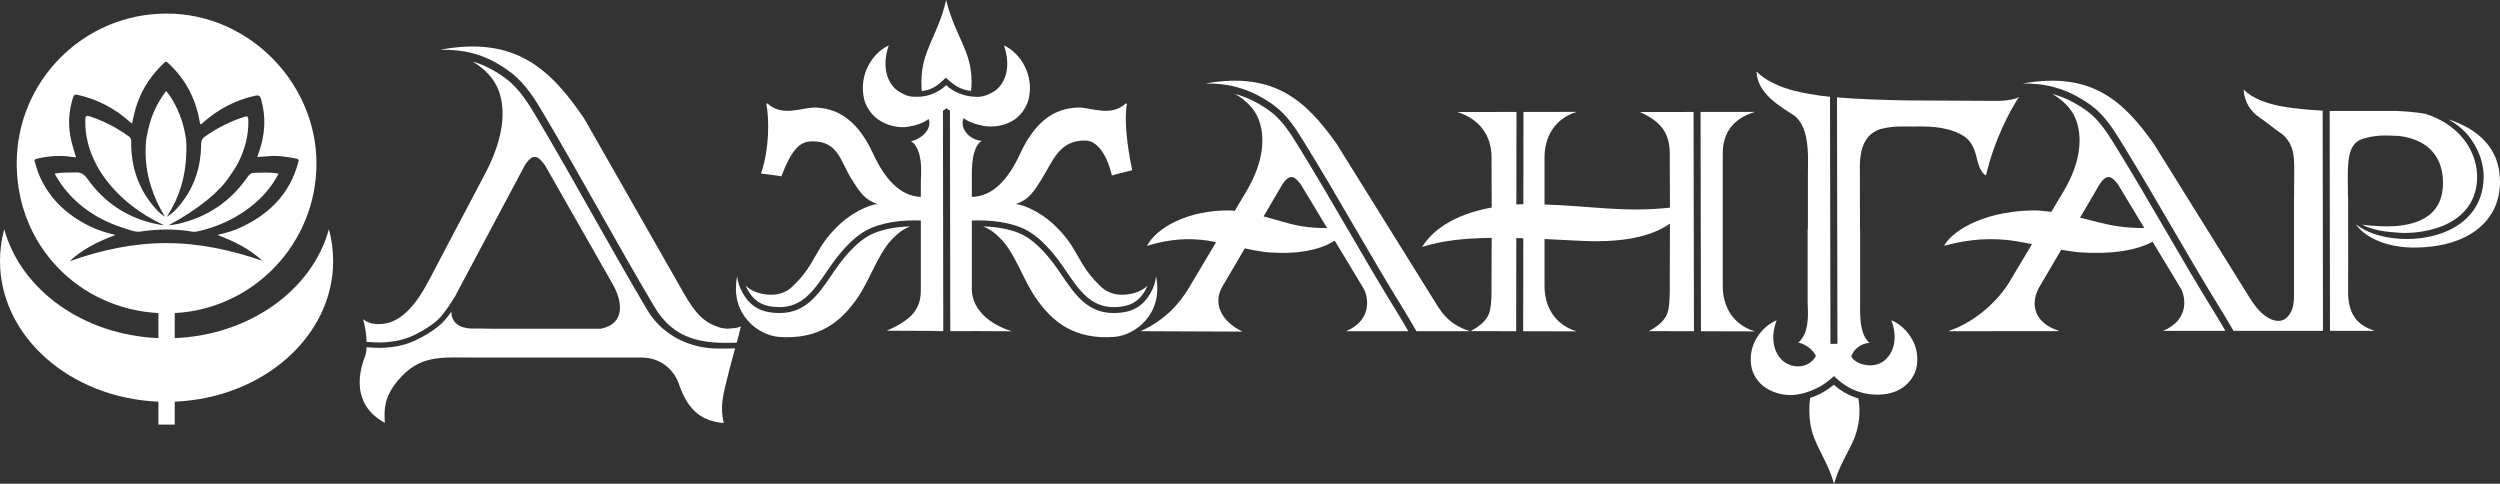
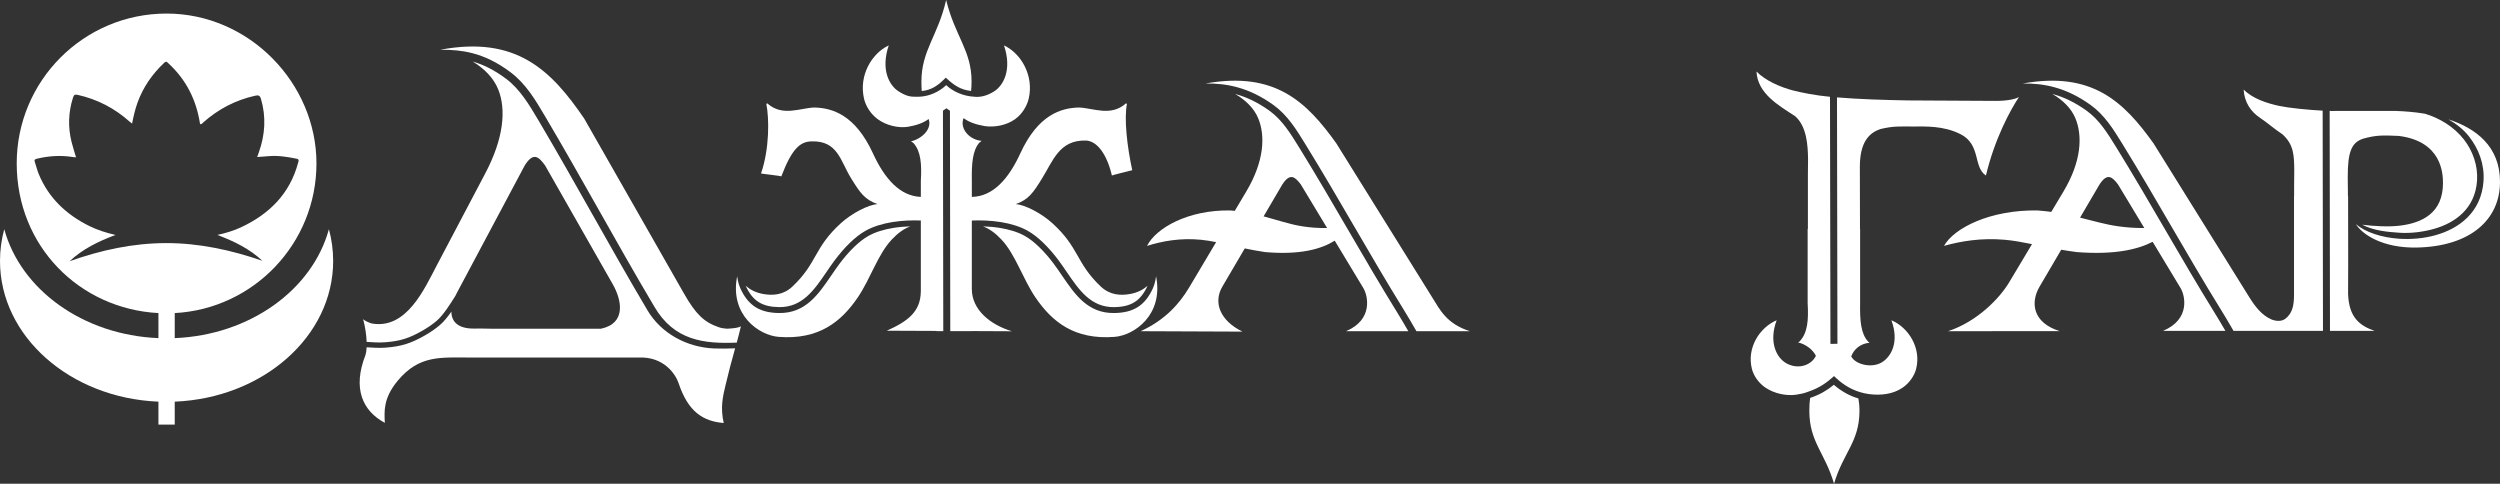
<svg xmlns="http://www.w3.org/2000/svg" id="Layer_2" data-name="Layer 2" viewBox="0 0 2396.45 463.7">
  <rect x="0" y="0" width="2396.45" height="463.7" fill="#333333" stroke="none" />
  <defs>
    <style> .cls-1, .cls-2 { fill: #fff; } .cls-2 { fill-rule: evenodd; } </style>
  </defs>
  <g id="_Слой_1" data-name="Слой 1">
    <g>
      <g>
        <path class="cls-1" d="M315.29,219.69c-15.76,57.85-75.47,101.48-147.79,104.43v-24.01c75.71-4.06,135.85-66.73,135.85-143.45S239.03,13,159.68,13,16.02,77.32,16.02,156.66s60.14,139.39,135.85,143.45v24.01c-72.33-2.95-132.03-46.58-147.79-104.43-2.67,9.79-4.08,19.98-4.08,30.45,0,72.37,67.31,131.43,151.87,134.88v22.01h15.62v-22.01c84.56-3.45,151.87-62.51,151.87-134.88,0-10.47-1.41-20.66-4.08-30.45Zm-156.15,13.34c-31.87,.04-62.51,6.75-92.45,17.38,12.45-11.64,27.35-18.97,44.02-25.2-9.41-2.18-17.58-4.82-25.3-8.66-21.96-10.93-38.85-26.81-48.33-49.83-1.49-3.61-2.28-7.5-3.64-11.17-.88-2.35-.07-2.93,2.12-3.45,11.33-2.7,22.71-3.42,34.23-1.57,.92,.15,1.85,.17,3.1,.29-1.49-5.1-3.08-9.91-4.3-14.81-3.56-14.26-3.09-28.38,1.39-42.43,.87-2.73,1.86-3.24,4.54-2.64,18.9,4.24,35.48,12.89,49.89,25.78,.58,.52,1.22,.96,2.2,1.73,1.38-6.96,2.85-13.5,5.13-19.84,5.38-14.96,14.14-27.58,25.67-38.44,2.11-1.99,2.87-.53,4.14,.64,16.89,15.56,26.58,34.88,30.12,57.43,.04,.24,.21,.47,.35,.78,1.44,.24,2.06-1.01,2.9-1.75,14.38-12.7,30.84-21.32,49.61-25.51,3.1-.69,4.61-.48,5.67,3.16,5,17.15,3.93,33.96-1.91,50.64-.53,1.52-1.07,3.04-1.74,4.97,3.98-.3,7.66-.56,11.34-.86,8.87-.73,17.51,.68,26.17,2.41,3.13,.63,2.18,2.17,1.68,4.04-7.95,29.6-27.47,48.96-54.5,61.67-7,3.29-14.37,5.52-22.88,7.42,16.17,6.11,30.85,13.25,43.12,24.76-29.97-10.3-60.55-16.99-92.33-16.95Z" />
-         <path class="cls-1" d="M267.05,166.44c-7.85-1.52-15.39-.91-22.91-.82-2.97,.04-4.86,1.1-6.61,3.66-16.33,23.83-38.72,38.86-66.85,45.35-2.99,.69-6.08,.93-9.13,1.37,29.03-15.56,49.46-33.07,57.5-45.53,5.14-7.06,8.95-13.77,8.95-13.77,6.63-13.15,10.49-26.91,10.04-41.77-.09-3.1-.68-3.92-3.87-2.91-13.4,4.25-25.73,10.54-37.27,18.54-3,2.08-4.09,4.3-4.11,7.94-.17,22.44-7.02,42.54-21.78,59.68-2.92,3.39-5.98,6.71-11.04,9.51,12.32-19.13,17.93-38.38,18.61-60.64,.38-8.25-.27-13.47-.27-13.47-1.78-13.02-5.76-25.3-12.36-36.67-1.92-3.3-3.85-6.66-6.76-9.59-10.06,13.08-15.74,27.5-18.45,43.22,0,0-1.24,4.96-1.17,14.84,.02,11.57,1.74,22.2,4.96,32.6,3.21,10.37,7.8,20.49,13.59,29.7-5.19-3.08-9.18-7.68-12.79-12.25-13.64-17.25-19.69-37.04-19.57-58.88,.01-2.14,.13-4.03-2.09-5.65-11.57-8.46-24.1-14.92-37.73-19.38-3.47-1.13-4.07,.02-4.16,3.2-.48,15.28,3.5,29.42,10.45,42.87,0,0,3.72,7.15,7.47,12.09,15.14,20.96,34.77,35.41,57.61,46.28-1.06-.1-2.14-.22-3.19-.4-29.46-5.05-52.94-19.82-70.25-44.05-3.21-4.49-6.35-6.58-11.78-6.24-6.41,.39-12.88-.27-19.76,1.23,2.09,3.4,3.76,6.49,5.77,9.34,15.55,22.02,37.01,35.62,62.44,43.41,4.6,1.41,9.22,3.43,14.2,2.7,14.95-2.2,29.89-2.64,44.91-.64,2.9,.39,5.77,1.36,8.83,.7,18.39-3.96,35.24-11.31,50.28-22.66,11.69-8.83,21.36-19.42,28.3-32.94Z" />
      </g>
      <g>
        <path class="cls-1" d="M748.95,169.1c10.53-27.69,18.65-33.3,28.97-33.59,25.27-.72,27.54,18.65,37.92,35.38,8.3,13.39,12.85,20.48,25.38,24.76-8.89,.6-24.71,8.76-35.25,18.37-26.03,23.74-22.3,37.8-46.22,60.53-8.76,8.32-18.93,8.92-28.22,7.26-7.18-1.28-12.58-4.22-16.71-7.84l.06,.14c3.3,7.19,7.24,12.23,12.32,15.45h.01c5.11,3.24,11.49,4.73,19.63,4.84,22.23,.28,33.6-16.38,45.28-33.5,2.56-3.76,5.15-7.54,7.94-11.29,4.17-5.6,9.32-11.73,14.95-17.14,4.64-4.46,9.65-8.46,14.75-11.3,7.54-4.21,16.52-6.8,25.58-8.27,9.55-1.55,19.2-1.85,27.35-1.53v67.5s-.01,.51-.01,.51c-.22,19.43-12.46,28.63-32.63,37.64l47.33,.2,.37,.19h6.46l-.32-211.27,3.31-2.34,3.4,2.34,.32,211.27h20.56v-.05l38.47,.18c-20.88-6.31-38.38-20.72-38.38-40.48v-65.66c8.26-.36,18.14-.08,27.91,1.51,9.06,1.47,18.04,4.05,25.58,8.27,5.1,2.85,10.1,6.84,14.75,11.3,5.63,5.41,10.78,11.54,14.95,17.14,2.79,3.75,5.37,7.53,7.94,11.29,11.68,17.12,23.05,33.78,45.28,33.5,8.14-.1,14.52-1.6,19.63-4.84h.01c5.08-3.22,9.02-8.25,12.32-15.45l.06-.14c-4.13,3.62-9.53,6.56-16.71,7.84-9.3,1.66-19.47,1.06-28.22-7.26-23.93-22.74-20.2-36.79-46.22-60.53-10.54-9.61-26.36-17.77-35.25-18.37,12.53-4.28,17.08-11.37,25.38-24.76,10.38-16.73,16.59-36.89,41.86-36.17,10.32,.29,20.02,12.21,25.03,33.59-.09-.51,19.23-4.93,19.48-5.15-5.04-23.25-7.88-49.45-5.09-63.64l-.93-.43c-14.54,13.01-31.32,4.4-45.18,3.96-17.13,.42-39.07,6.96-56.07,43.91-11.37,24.71-26.19,41.33-46.5,41.79v-15.91c-.24-15.99,.65-28.39,7.13-36.04l2.28-1.78c-11.68-.98-20.55-11.32-17.72-20.62l.37-1.2c4.77,3.61,11.06,6.03,20.14,7.63,9.42,1.44,20.8-.63,29.15-6.53,6.96-4.92,11.62-12.93,13.21-19.91,5.03-22.05-7.37-43.24-23.74-50.88,7.77,22.93-.25,38.21-9.44,44.05-6.93,4.4-13.43,5.81-19.16,5.13-10-.47-20.15-4.74-26.79-11.09-7.12,6.77-16.8,10.9-26.44,11.14h-2.91c-5.07,.1-9.35-.77-16.29-5.18-9.19-5.84-17.21-21.12-9.44-44.05-16.38,7.64-28.77,28.83-23.74,50.88,1.58,6.95,6.19,14.72,13.09,19.78,8.37,6.14,19.81,8.79,29.27,7.34,8.75-1.54,14.91-3.93,19.61-7.43l.23,.72c2.88,8.98-6.78,18.28-17.11,20.67l2.39,1.66c7.14,8.09,7.94,20.52,7.03,36.1v10.95s0,4.55,0,4.55c-20.01-.75-34.67-17.29-45.93-41.77-17-36.95-38.94-43.49-56.07-43.91-13.87,.44-30.65,9.04-45.18-3.96l-.93,.43c2.79,14.2,3.1,42.76-5.09,66.8,.25,.22,19.57,2.27,19.48,2.78h0Zm181.91-81.91c.29-2.49,.46-6.12,.46-9.02,0-29.91-15.72-42.94-24.37-78.18-7.87,34.45-23.69,48.26-23.69,78.18,0,2.96,.1,6.62,.3,9.11,10.01-1.03,16.07-5.77,23.04-12.85,7.67,7.1,13.83,11.62,24.27,12.76h0Zm177.32,177.61c7.36,37.14-20.99,56.67-39.8,58.12-38.34,2.96-59.82-14.33-75.79-37.77-12.15-17.85-19.29-41.46-32.64-55.55-6.06-6.4-11.37-10.18-17.7-12.61,5.26,.15,10.82,.61,16.33,1.5,8.46,1.37,16.79,3.76,23.71,7.62,4.63,2.59,9.24,6.28,13.57,10.44,5.39,5.18,10.33,11.05,14.33,16.43,2.64,3.54,5.23,7.34,7.8,11.11,12.55,18.39,24.76,36.29,50.05,35.97,9.23-.12,16.58-1.88,22.61-5.7,6.05-3.85,10.68-9.67,14.45-17.89,1.11-2.42,1.9-5.04,2.44-7.68,.27-1.33,.49-2.67,.64-3.99h0Zm-401.55,0c-7.36,37.14,20.99,56.67,39.8,58.12,38.34,2.96,59.82-14.33,75.79-37.77,12.15-17.85,19.29-41.46,32.64-55.55,6.06-6.4,11.37-10.18,17.7-12.61-5.26,.15-10.82,.61-16.33,1.5-8.46,1.37-16.79,3.76-23.71,7.62-4.63,2.59-9.24,6.28-13.57,10.44-5.39,5.18-10.32,11.05-14.33,16.43-2.64,3.54-5.23,7.34-7.8,11.11-12.55,18.39-24.76,36.29-50.05,35.97-9.23-.12-16.58-1.88-22.61-5.7-6.06-3.85-10.68-9.67-14.45-17.89-1.11-2.42-1.9-5.04-2.44-7.68-.27-1.33-.49-2.67-.64-3.99h0Z" />
        <path class="cls-1" d="M471.02,315.1h105.07c24.34-5.14,20.02-27.31,11.3-42.61l-64.92-113.96c-5.94-8.09-11.14-13.33-19.51,.15l-65.02,122.09c-.49,.93-.96,1.86-1.39,2.78l-.47,.75c-4.64,7.4-11.29,17.99-17.63,23.34-4.05,3.41-8.44,6.41-13.04,9.06-13.01,7.5-21.7,10.32-36.37,11.4-5.8,.42-11.69,.03-17.58-.38-.23-6.43-1.31-14.12-3.36-21.71,1.91,1.6,4.69,2.93,8.11,4.04,33.43,6.05,50.57-33.09,62.58-55.87l46.42-88.08c17.55-33.29,20.23-60.93,12.35-80.47-4.35-10.79-13.25-19.88-24.39-26.61,10.21,2.93,20.66,8.02,32.04,16.56,13.36,10.02,22.44,25.42,30.81,39.61h.02l1.32,2.24c17.19,29.09,33.7,58.33,50.26,87.65,17.36,30.75,34.78,61.6,53.15,92.56,6.43,10.83,15.79,19.72,26.92,26,11.06,6.24,23.9,9.93,37.34,10.4,6.58,.23,13.12,.1,19.65-.15-4.05,14.21-5.99,22.19-9.13,35.05-2.63,10.79-5.24,21.78-1.81,36.54-20.02-1.62-34.19-10.99-43.2-38.05-2.79-8.38-13.9-25.84-38.49-24.71h-160.99c-28.57,0-49.13-2.58-69.75,22.13-14.28,17.11-12.89,29.97-12.43,40.47-21.62-11.61-30.98-33.19-18.56-64.95,.61-1.84,1-4.41,1.14-7.47,5.95,.41,11.91,.8,17.92,.36,15.36-1.12,24.81-4.17,38.43-12.02,4.84-2.79,9.47-5.95,13.76-9.57,3.84-3.24,7.66-8.03,11.11-12.96,.05,9.55,6.27,16.48,21.98,16.25,4.76-.05,9.94-.03,16.37,.14h0Zm225.9,0c6.92-.31,11.53-1.07,13.31-2.36-.96,4.71-2.88,11.22-3.99,15.69-30.98,1.24-60.03-1.69-79.2-34.81-18.31-30.86-35.71-61.68-53.06-92.41-16.57-29.34-33.09-58.6-50.35-87.81l-1.32-2.24h0c-8.72-14.81-18.19-30.87-32.8-41.82-13.05-9.79-25-15.36-36.78-18.39-9.98-2.57-19.77-3.31-29.97-3.25l-.42-.08c72.85-13.55,106.05,19.85,137.57,65.86l95.84,168.05c11.1,19.47,19.1,27.34,33.36,32.17,2.36,.8,4.98,1.23,7.8,1.4h0Z" />
-         <path class="cls-1" d="M1600.78,199.07l-.16-41.44v-10.96c-.29-19.58-8.75-30.27-28.64-39.29l51.44-.06,.36,210.19-43.23-.11c9.26-4.94,15.19-10.26,17.76-17.08,1.43-3.96,2.19-10.52,2.31-20.56v-12.21s.17-53.2,.17-53.2c-14.45,9.99-38.11,18.56-83.72,16.58-13.11-.69-25.24-1.31-36.52-1.8v45.18c0,19.75,9.95,37.02,30.84,43.33l-51.3-.13,.12-89.14c-2.28-.07-4.51-.13-6.71-.18l-.12,89.3-43.68-.11c9.26-4.94,15.19-10.26,17.76-17.08,1.43-3.96,2.19-10.52,2.3-20.56v-12.21s.13-39.51,.13-39.51c-26.94,.32-47.91,2.71-66.7,8.68,9.49-15.04,28.86-30.83,66.74-37.8l-.16-41.29v-7.6c-.29-19.58-10.85-35.72-32.83-42.64l56.72-.06-.12,88.64,.75-.06c2.01-.05,4-.08,5.96-.1l.12-88.49,51.02-.05c-20.88,6.31-30.84,23.84-30.84,43.59v45.18c44.06,1.37,76.95,7.85,120.24,3.03h0Zm29.35-91.75l52.11-.06c-20.88,6.31-30.84,20.08-30.84,39.83v127.24c0,19.75,9.95,37.02,30.84,43.33l-51.75-.13-.36-210.21h0Z" />
        <path class="cls-1" d="M2250.84,188.22l.09,63.92-.11,29.32c.74,23.31,11.52,30.83,25.45,35.71l-42.8-.02-.31-210.81c1.13,.03,2.2,.05,3.22,.07l2.74-.09h52.37c1.22,0,2.51,0,3.85,.01h.61s1.37,.05,1.37,.05c7.7,.27,17.13,.97,27.08,2.61,13.75,4.06,27.76,12.29,37.49,24.77,8.36,10.72,13.52,24.83,12.55,39.38-.89,13.31-6.11,23.59-13.89,31.22-7.33,7.19-16.97,12.1-27.46,15.05-10.61,2.98-22.29,4.41-33.11,3.69-11.33-.76-24.6-1.94-35.64-7.7,10.51,1.34,24.69,2.22,35.67,.95,22.2-2.55,41.78-12.44,41.78-40.88,0-9.1-1.13-40.1-42.49-45.2-14.89-.66-21.61-.86-34.05,2.66-11.59,3.69-14.76,13.57-14.76,36.88l.19,18.4h.14Zm-297.59,13.53c4.57,.33,8.91,.8,13.07,1.37l11.8-19.74c17.01-28.45,18.42-53.16,11.24-70.2-3.94-9.37-12-17.28-22.07-23.14l.77,.21c10.42,2.91,21.03,7.9,32.18,15.91,12.17,8.74,20.43,22.18,28.05,34.56h.01l1.21,1.96c15.62,25.33,30.64,51.12,45.71,76.99,15.6,26.78,31.24,53.64,47.99,80.7,3.43,5.53,6.7,11.04,10.02,16.77h-59.7c26.3-11.09,21.07-33.8,16.76-40.94l-26.8-44.4c-14.29,7.34-36.47,12.66-72.92,9.84-5.17-.69-10.07-1.45-14.73-2.24l-20.72,35.33c-9,15.35-6.66,34.58,19.28,42.7l-106.97,.04c28.21-9.35,49.53-31.79,58.47-46.75l21.95-36.71c-9.41-1.88-17.91-3.46-26.13-4.17-22.66-1.97-42.07,1.34-58.23,5.85,9.54-17.03,44.1-34.7,89.77-33.95h0Zm40.65,6.87c12.98,3.22,24.56,6.63,36.56,8.3,7.93,1.1,16.1,1.76,25.03,1.64l-25.22-41.78c-5.41-7.06-10.14-11.63-17.77,.13l-18.6,31.71h0Zm-54.8-128.6l.11,.02c10.25-.11,20.36,.87,30.64,3.74,11.15,3.11,22.47,8.43,34.31,16.94,13.3,9.56,21.92,23.57,29.87,36.48h0s1.2,1.96,1.2,1.96c15.87,25.73,30.82,51.4,45.81,77.15,15.66,26.89,31.37,53.87,47.89,80.54,3.75,6.06,7.08,11.66,10.43,17.46l1.64,2.84h53.72s32.04,.01,32.04,.01l-.31-211.08c-14.23-.75-32.47-2.59-41.51-4.52-11.17-2.39-25.57-6.8-34.21-15.75,.6,12.42,7.21,21.49,15.52,27.01,7.14,4.75,14.07,10.97,21.57,15.85,11.17,9.92,11.17,20.76,11.42,33.57l-.15,15.83v10.16h-.09v90.07s0,4.66,0,4.66c-.1,8.77-1.02,17.36-8.74,22.88-3.72,2.66-9.37,1.87-12.91,.36-9.39-3.99-15.96-12.85-21.15-21.19l-91.84-147.53c-28.7-40.14-58.93-69.29-125.26-57.46h0Zm407.87,34.37c26.01,8.5,49.49,25.64,49.49,59.88,0,36.73-28.99,62.04-79.85,63.02-32.57,.63-52.08-12.47-58.28-22.39,9.26,7.82,24.69,12.83,41.48,13.95,11.48,.77,23.66-.27,34.97-3.45,11.43-3.21,22-8.63,30.13-16.61,8.82-8.66,14.74-20.26,15.74-35.23,1.08-16.2-4.62-30.84-13.86-42.69-5.3-6.79-12.28-12.21-19.81-16.48h0Z" />
        <path class="cls-1" d="M1155.74,80.01l.11,.02c10.25-.11,20.36,.87,30.64,3.74,11.15,3.11,22.47,8.43,34.31,16.94,13.3,9.56,21.92,23.57,29.87,36.48h0s1.2,1.96,1.2,1.96c15.87,25.73,30.82,51.4,45.81,77.15,15.66,26.89,31.37,53.87,47.89,80.54,3.75,6.06,7.19,12,10.55,17.8l1.64,2.84h51.16c-22.28-7.21-28.51-20.32-36.08-32.48l-91.84-147.53c-28.7-40.14-58.93-69.29-125.26-57.46h0Zm23.74,121.74c1.4,.11,2.77,.24,4.13,.39l11.16-18.76c16.95-28.49,18.42-53.16,11.24-70.2-3.94-9.37-12-17.28-22.08-23.14l.77,.21c10.42,2.91,21.03,7.9,32.18,15.91,12.17,8.74,20.43,22.18,28.05,34.56h.01l1.21,1.96c15.62,25.33,30.64,51.12,45.71,76.99,15.6,26.78,31.24,53.64,47.99,80.7,3.43,5.53,6.82,11.38,10.13,17.11h-59.71c26.3-11.09,20.96-34.14,16.64-41.28l-27.46-45.49c-12.64,7.9-32.71,13.88-66.75,10.93-7.03-1.05-13.48-2.27-19.49-3.51l-21.47,36.6c-9,15.35-2.09,32.75,19.28,43.16l-97.64-.41c23.64-10.72,37.48-26.74,46.4-41.72l25.98-43.65c-4.99-1-9.73-1.81-14.37-2.26-20.18-1.97-37.46,1.34-51.86,5.85,8.5-17.03,39.28-34.7,79.94-33.95h0Zm31.77,5.66c13.4,3.54,24.96,7.63,37,9.51,7.52,1.17,15.3,1.84,23.87,1.61l-25.2-41.75c-5.41-7.06-10.14-11.63-17.77,.13l-17.89,30.5h0Z" />
        <path class="cls-2" d="M1758.08,463.7c8.66-29.72,24.37-39.98,24.37-69.9,0-4.43-.38-8.25-1.03-11.86-4.36-1.27-8.41-3-12.19-5.1-4.07-2.26-7.82-4.96-11.33-7.99-3.43,2.81-6.76,5.13-10.27,7.11-3.86,2.18-7.9,3.93-12.49,5.49-.5,3.69-.75,7.65-.75,12.35,0,29.92,15.03,40.18,23.69,69.9h0Zm28.67-86.81c1.44,.31,2.96,.59,4.57,.85,11.71,1.54,23.23,.11,32.26-5.97,6.87-4.63,11.62-11.84,13.21-18.23,5.02-20.17-7.37-39.57-23.74-46.56,7.77,20.98-.25,35.18-9.44,40.51-9.78,5.68-25.11,1.84-29.05-5.82,2.43-6.92,8.88-12.37,17.55-13.1l-1.38-1.14c-6.98-7.61-7.92-20.16-7.67-36.41v-71.57h-.11l-.13-59.48c0-23.31,8.51-32.68,20.1-36.37,12.66-2.89,17.03-2.33,30.89-2.33,11.23,0,28.93-1.04,45.51,7.35,19.78,10.02,11.96,31.51,24.35,39.65,8.36-35.32,23.61-63.18,31.7-75.31-3.3,2.11-11.71,3.81-22.52,3.76l-83.89-.46c-22.94-.4-46.09-1.1-68.06-2.9l.42,236.18-6.71,.09-.07-49.1h0l-.35-187.76c-13.2-1.17-27.66-4.04-35.56-6.1-11.34-2.96-26.26-9.17-34.9-18.12,1.02,21.03,20.97,32.36,37.1,42.86,11.17,9.92,12.09,27.91,12.33,40.73l-.15,15.83v51.47h-.24v71.18c.95,16.04,.05,28.75-7.91,36.81l-1.27,.8c7.24,1.67,14.13,6.8,17.1,12.87-4.66,9.57-17.69,13.32-28.6,6.98-9.19-5.34-16.82-20.12-9.04-41.1-16.38,6.99-28.77,26.39-23.74,46.56,1.58,6.35,6.19,13.47,13.09,18.1,8.36,5.61,19.8,8.04,29.27,6.72,4.56-.76,7.08-1.23,10.25-2.38,.66-.24,3.13-1.09,4.54-1.65,2.91-1.13,5.57-2.37,8.13-3.81,3.81-2.16,7.45-4.79,11.34-8.17l2.11-1.83,2.05,1.9c3.72,3.45,7.76,6.49,12.19,8.95,4.38,2.43,8.81,4.15,13.92,5.39l.57,.12h0Z" />
      </g>
    </g>
  </g>
</svg>